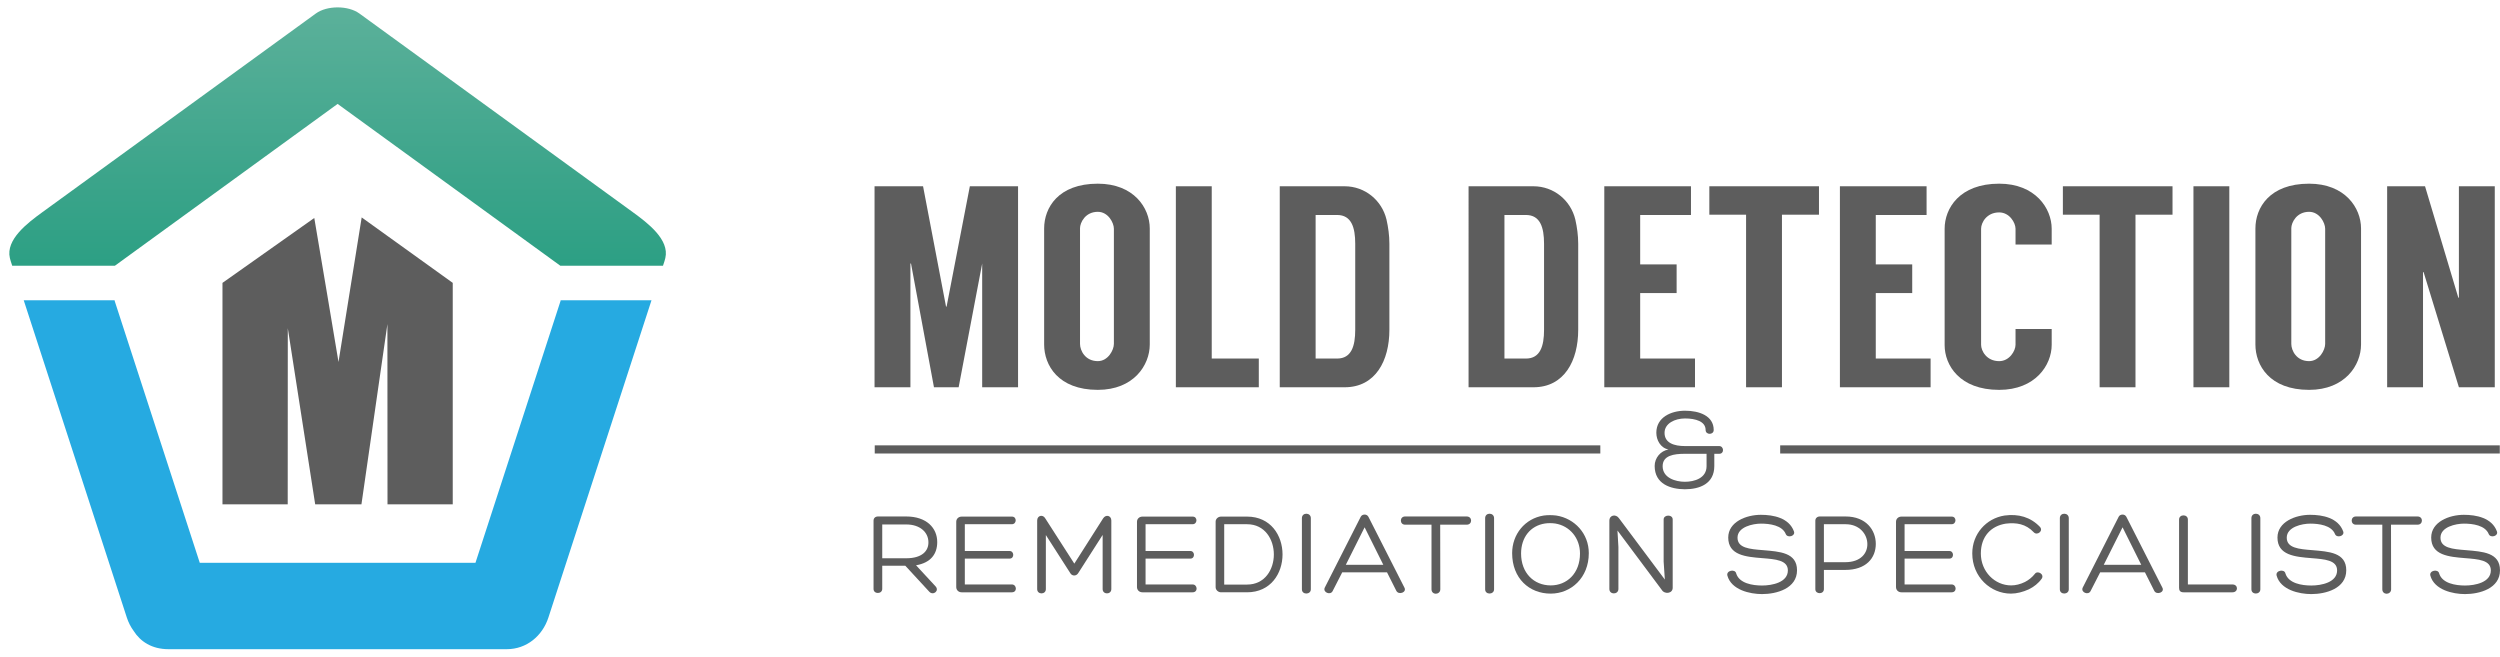
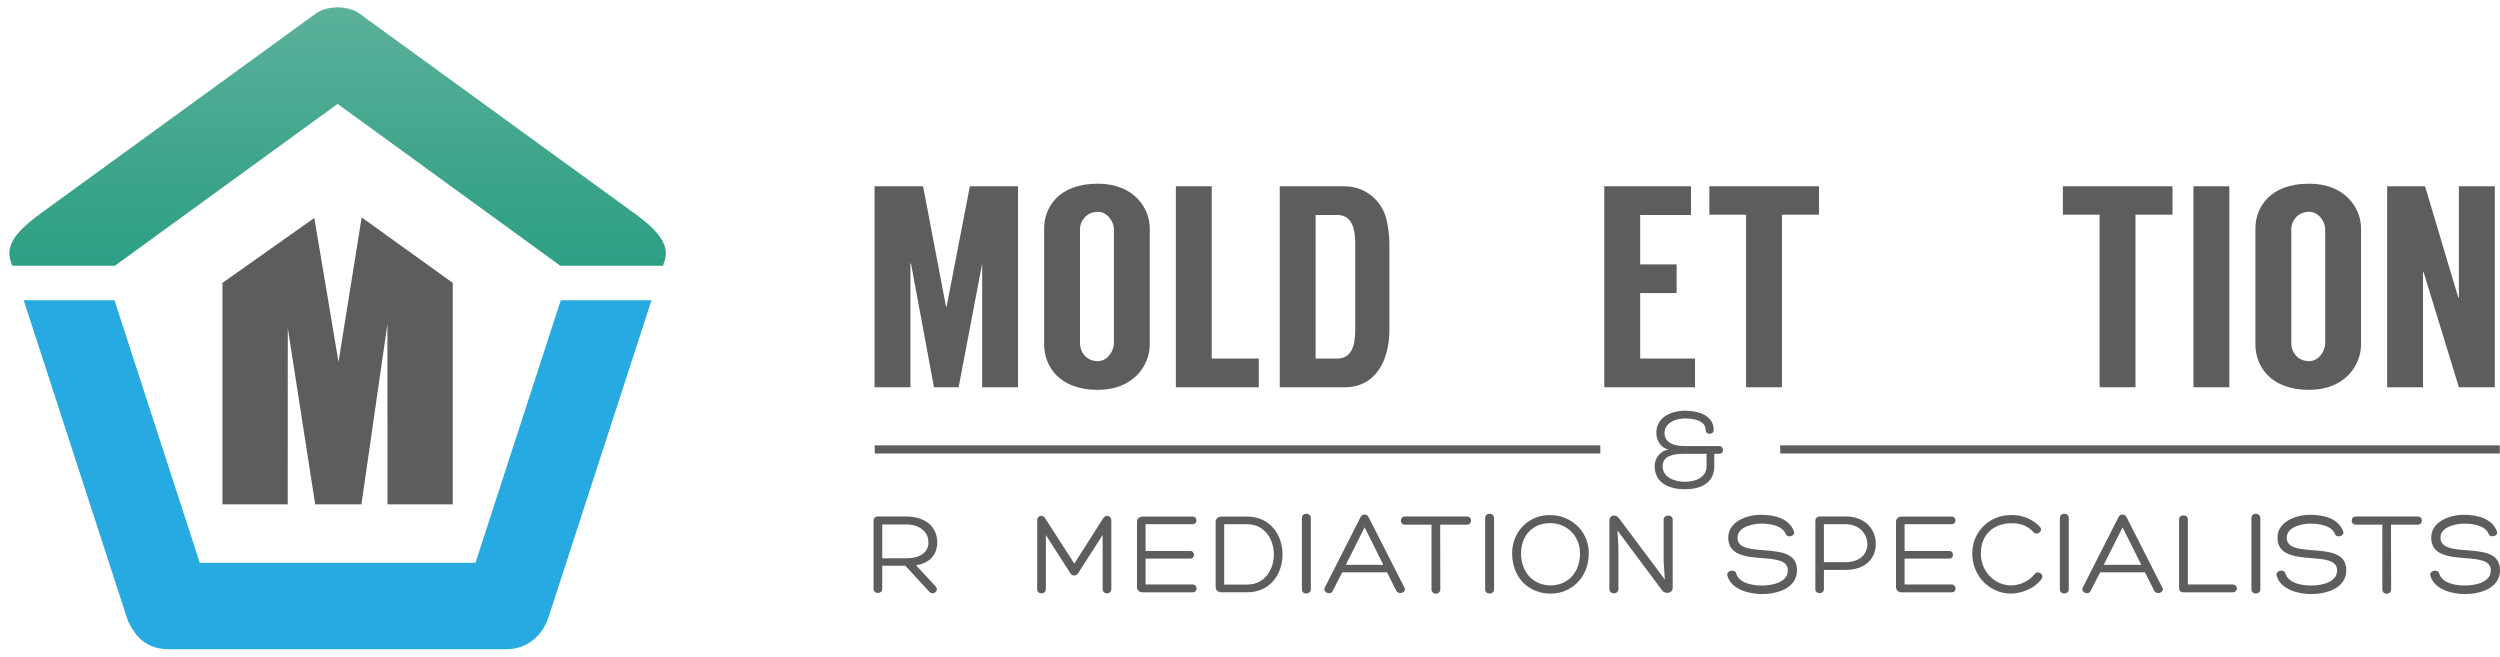
<svg xmlns="http://www.w3.org/2000/svg" version="1.1" id="Layer_1" x="0px" y="0px" viewBox="0 0 297 78" style="enable-background:new 0 0 297 78;" xml:space="preserve">
  <style type="text/css">
	.st0{fill:#5D5D5D;}
	.st1{fill:#26AAE1;}
	.st2{fill:url(#SVGID_1_);}
</style>
  <g>
    <path class="st0" d="M40.214,43.004c0,0-2.543-15.22-2.877-17.108l-10.907,7.71v26.305h7.751l0.01-20.922l3.253,20.922h5.496   l3.085-21.413l0.01,21.413h7.751V33.605l-10.818-7.776L40.214,43.004z" />
    <path class="st1" d="M65.153,73.357c4.082-12.561,8.163-25.126,12.246-37.688H66.564c0.015,0.01,0.031,0.022,0.046,0.032   c-3.376,10.389-6.75,20.776-10.126,31.162H23.733c-3.376-10.387-6.75-20.774-10.126-31.162c0.015-0.01,0.031-0.022,0.046-0.032   H2.818c4.083,12.561,8.165,25.126,12.246,37.688c0.199,0.612,0.476,1.135,0.804,1.582c0.798,1.275,2.175,2.185,4.143,2.185h40.196   C62.567,77.123,64.442,75.542,65.153,73.357z" />
    <linearGradient id="SVGID_1_" gradientUnits="userSpaceOnUse" x1="27.972" y1="-39.848" x2="28.656" y2="-39.848" gradientTransform="matrix(0 59.5 59.5 0 2411.053 -1671.758)">
      <stop offset="0" style="stop-color:#69B7A2" />
      <stop offset="0.151" style="stop-color:#5FB29C" />
      <stop offset="0.709" style="stop-color:#3BA48A" />
      <stop offset="1" style="stop-color:#2A9F83" />
    </linearGradient>
    <path class="st2" d="M37.52,1.605c-10.84,7.877-21.68,15.753-32.521,23.628c-1.721,1.251-4.339,3.233-3.826,5.421   c0.031,0.123,0.061,0.247,0.102,0.372c0.058,0.181,0.118,0.361,0.176,0.54h12.202c0.418-0.303,0.837-0.609,1.254-0.912   c8.4-6.103,16.8-12.207,25.201-18.31c8.4,6.103,16.801,12.207,25.201,18.31c0.417,0.303,0.837,0.608,1.254,0.912h12.202   c0.058-0.179,0.118-0.36,0.176-0.54c0.041-0.124,0.072-0.249,0.101-0.372c0.516-2.188-2.105-4.17-3.826-5.421   C64.376,17.358,53.537,9.481,42.697,1.605c-0.67-0.486-1.628-0.728-2.589-0.728l0,0C39.149,0.877,38.189,1.119,37.52,1.605z" />
  </g>
  <g>
    <g>
      <path class="st0" d="M120.945,22.129v23.879h-4.262V31.305l-2.796,14.702h-2.932l-2.728-14.702h-0.069v14.702h-4.262V22.129h5.763    l2.728,14.293h0.068l2.762-14.293H120.945z" />
      <path class="st0" d="M136.592,27.143v13.782c0,2.456-1.909,5.39-6.172,5.39c-4.705,0-6.376-2.933-6.376-5.39V27.143    c0-2.456,1.671-5.322,6.376-5.322C134.682,21.822,136.592,24.687,136.592,27.143z M132.33,27.177c0-0.716-0.682-2.013-1.91-2.013    c-1.5,0-2.114,1.297-2.114,1.945v13.747c0,0.785,0.614,2.047,2.114,2.047c1.228,0,1.91-1.33,1.91-2.047V27.177z" />
      <path class="st0" d="M149.546,42.596v3.411h-9.854V22.129h4.262v20.468H149.546z" />
      <path class="st0" d="M165.059,28.951v10.234c0,3.65-1.636,6.823-5.319,6.823h-7.706V22.129h7.706c2.42,0,4.432,1.672,4.977,3.957    C164.923,27.007,165.059,27.962,165.059,28.951z M158.853,42.596c1.705,0,2.148-1.501,2.148-3.411V28.951    c0-1.911-0.443-3.411-2.148-3.411h-2.557v17.056H158.853z" />
-       <path class="st0" d="M187.491,28.951v10.234c0,3.65-1.636,6.823-5.319,6.823h-7.706V22.129h7.706c2.42,0,4.432,1.672,4.977,3.957    C187.355,27.007,187.491,27.962,187.491,28.951z M181.285,42.596c1.705,0,2.148-1.501,2.148-3.411V28.951    c0-1.911-0.443-3.411-2.148-3.411h-2.557v17.056H181.285z" />
      <path class="st0" d="M194.853,25.54v5.867h4.33v3.411h-4.33v7.778h6.513v3.411H190.59V22.129h10.298v3.411H194.853z" />
      <path class="st0" d="M216.094,25.506h-4.398v20.502h-4.262V25.506h-4.364v-3.377h13.025V25.506z" />
-       <path class="st0" d="M222.842,25.54v5.867h4.33v3.411h-4.33v7.778h6.513v3.411h-10.774V22.129h10.297v3.411H222.842z" />
-       <path class="st0" d="M239.445,29.054v-1.876c0-0.716-0.716-1.944-1.943-1.944c-1.5,0-2.148,1.228-2.148,1.944v13.782    c0,0.716,0.648,1.944,2.148,1.944c1.227,0,1.943-1.228,1.943-1.944v-1.876h4.296v1.876c0,2.422-1.943,5.356-6.24,5.356    c-4.705,0-6.479-2.933-6.479-5.322V27.177c0-2.422,1.773-5.356,6.479-5.356c4.296,0,6.24,2.934,6.24,5.356v1.876H239.445z" />
      <path class="st0" d="M258.094,25.506h-4.398v20.502h-4.262V25.506h-4.364v-3.377h13.025V25.506z" />
      <path class="st0" d="M264.843,46.008h-4.261V22.129h4.261V46.008z" />
      <path class="st0" d="M280.492,27.143v13.782c0,2.456-1.91,5.39-6.172,5.39c-4.705,0-6.377-2.933-6.377-5.39V27.143    c0-2.456,1.671-5.322,6.377-5.322C278.582,21.822,280.492,24.687,280.492,27.143z M276.23,27.177c0-0.716-0.682-2.013-1.909-2.013    c-1.501,0-2.114,1.297-2.114,1.945v13.747c0,0.785,0.613,2.047,2.114,2.047c1.227,0,1.909-1.33,1.909-2.047V27.177z" />
      <path class="st0" d="M296.379,22.129v23.879h-4.262l-4.194-13.679h-0.068v13.679h-4.262V22.129h4.501l3.955,13.236h0.068V22.129    H296.379z" />
    </g>
    <g>
      <path class="st0" d="M104.81,67.213v2.743c0,0.65-1.033,0.65-1.033,0.014v-8.118c0-0.297,0.213-0.495,0.524-0.495h3.351    c2.447,0,3.691,1.386,3.691,3.041c0,1.428-0.778,2.46-2.517,2.757l2.291,2.475c0.538,0.537-0.24,1.159-0.707,0.678l-2.857-3.096    H104.81z M104.81,66.322h2.857c1.853,0,2.659-0.863,2.63-1.923c-0.014-1.16-0.99-2.093-2.63-2.093h-2.857V66.322z" />
-       <path class="st0" d="M114.621,69.433h5.586c0.594,0,0.679,0.933,0,0.933h-5.954c-0.396,0-0.651-0.283-0.651-0.622V61.98    c0-0.326,0.255-0.608,0.651-0.608h5.968c0.608,0,0.58,0.905-0.014,0.905h-5.586v3.181h5.317c0.566,0,0.594,0.905,0,0.905h-5.317    V69.433z" />
      <path class="st0" d="M131.05,61.584c0.325-0.509,0.976-0.34,0.976,0.254v8.146c0,0.679-1.032,0.679-1.032,0V63.55l-2.885,4.511    c-0.226,0.41-0.764,0.41-0.976,0l-2.885-4.497v6.421c0,0.679-1.032,0.679-1.032,0v-8.146c0-0.608,0.679-0.763,0.962-0.254    l3.451,5.374L131.05,61.584z" />
      <path class="st0" d="M136.093,69.433h5.586c0.594,0,0.679,0.933,0,0.933h-5.954c-0.396,0-0.651-0.283-0.651-0.622V61.98    c0-0.326,0.255-0.608,0.651-0.608h5.968c0.608,0,0.58,0.905-0.014,0.905h-5.586v3.181h5.317c0.566,0,0.594,0.905,0,0.905h-5.317    V69.433z" />
      <path class="st0" d="M145.068,70.366c-0.354,0-0.651-0.283-0.651-0.608v-7.793c0-0.325,0.297-0.593,0.651-0.593h3.083    c2.814,0,4.214,2.248,4.214,4.496c0,2.249-1.4,4.497-4.214,4.497H145.068z M145.436,69.447h2.715c2.121,0,3.182-1.796,3.182-3.578    c0-1.781-1.061-3.591-3.182-3.591h-2.715V69.447z" />
      <path class="st0" d="M154.666,61.555c0-0.707,1.061-0.692,1.061,0v8.457c0,0.651-1.061,0.679-1.061,0V61.555z" />
      <path class="st0" d="M159.459,67.99l-1.145,2.235c-0.255,0.523-1.188,0.155-0.934-0.41l4.271-8.415    c0.085-0.184,0.283-0.269,0.466-0.269c0.184,0,0.354,0.085,0.453,0.269l4.256,8.372c0.368,0.608-0.679,0.962-0.947,0.41    l-1.103-2.192H159.459z M162.117,62.644l-2.234,4.455h4.454L162.117,62.644z" />
      <path class="st0" d="M174.247,61.357c0.693,0,0.693,0.976,0,0.976h-3.153c0,2.545,0.014,5.134,0.014,7.679    c0,0.354-0.297,0.524-0.537,0.524c-0.241,0-0.509-0.17-0.509-0.524v-7.679h-3.14c-0.664,0-0.664-0.976,0-0.976H174.247z" />
      <path class="st0" d="M176.435,61.555c0-0.707,1.06-0.692,1.06,0v8.457c0,0.651-1.06,0.679-1.06,0V61.555z" />
      <path class="st0" d="M179.643,65.714c0-2.22,1.499-4.115,3.747-4.469c0.524-0.07,1.004-0.056,1.499,0    c2.178,0.34,3.861,2.15,3.861,4.469c0,2.941-2.121,4.808-4.525,4.808C181.679,70.522,179.643,68.712,179.643,65.714z     M180.704,65.756c0,2.319,1.527,3.79,3.521,3.79c1.909,0,3.478-1.414,3.478-3.79c0-1.824-1.202-3.28-2.941-3.563    c-0.424-0.057-0.834-0.057-1.23,0C181.821,62.46,180.704,63.833,180.704,65.756z" />
      <path class="st0" d="M197.641,61.711c0-0.594,1.075-0.622,1.075,0v8.118c0,0.707-0.976,0.777-1.273,0.282l-5.289-7.085    l0.113,1.951v4.993c0,0.693-1.075,0.707-1.075,0v-8.104c0-0.707,0.792-0.82,1.145-0.296l5.446,7.283l-0.142-2.135V61.711z" />
      <path class="st0" d="M206.262,68.132c0.367,1.173,1.937,1.428,3.068,1.428c1.202,0,3.069-0.368,3.069-1.796    c0-1.23-1.485-1.329-3.041-1.456c-1.951-0.156-4.044-0.34-4.044-2.447c0-1.866,2.149-2.701,3.875-2.701    c1.484,0,3.337,0.354,3.931,1.966c0.212,0.566-0.75,0.82-0.962,0.339c-0.424-1.074-1.937-1.258-2.955-1.258    c-0.948,0-2.786,0.382-2.786,1.668c0,1.231,1.414,1.358,3.054,1.485c1.938,0.17,4.016,0.269,4.016,2.39    c0,2.164-2.418,2.828-4.157,2.828c-1.442,0-3.648-0.495-4.115-2.192C205.045,67.764,206.148,67.552,206.262,68.132z" />
      <path class="st0" d="M216.68,67.708v2.276c0,0.651-1.018,0.637-1.018,0.014v-8.146c0-0.297,0.24-0.495,0.523-0.495h3.068    c2.447,0,3.592,1.627,3.592,3.253c0,1.697-1.159,3.097-3.634,3.097H216.68z M216.68,66.788h2.531c1.881,0,2.658-1.103,2.63-2.177    c-0.014-1.16-0.933-2.333-2.573-2.333h-2.588V66.788z" />
      <path class="st0" d="M226.264,69.433h5.586c0.594,0,0.679,0.933,0,0.933h-5.954c-0.396,0-0.65-0.283-0.65-0.622V61.98    c0-0.326,0.254-0.608,0.65-0.608h5.969c0.608,0,0.579,0.905-0.015,0.905h-5.586v3.181h5.318c0.565,0,0.594,0.905,0,0.905h-5.318    V69.433z" />
      <path class="st0" d="M241.023,70.012c-0.678,0.312-1.442,0.51-2.121,0.51c-2.418,0-4.596-1.98-4.596-4.78    c0-2.319,1.655-4.157,3.833-4.497c1.654-0.226,3.096,0.184,4.214,1.358c0.424,0.481-0.34,1.06-0.736,0.636    c-0.961-1.018-2.078-1.174-3.323-1.032c-1.739,0.269-2.969,1.499-2.969,3.549c0,2.15,1.654,3.79,3.605,3.79    c0.524,0,1.103-0.142,1.641-0.41c0.438-0.226,0.862-0.566,1.159-0.948c0.326-0.48,1.188,0.043,0.82,0.566    C242.169,69.291,241.631,69.716,241.023,70.012z" />
      <path class="st0" d="M244.711,61.555c0-0.707,1.06-0.692,1.06,0v8.457c0,0.651-1.06,0.679-1.06,0V61.555z" />
      <path class="st0" d="M249.502,67.99l-1.145,2.235c-0.255,0.523-1.188,0.155-0.934-0.41l4.271-8.415    c0.085-0.184,0.283-0.269,0.466-0.269c0.184,0,0.354,0.085,0.453,0.269l4.256,8.372c0.368,0.608-0.679,0.962-0.947,0.41    l-1.103-2.192H249.502z M252.16,62.644l-2.234,4.455h4.454L252.16,62.644z" />
      <path class="st0" d="M259.411,70.366c-0.382,0-0.537-0.184-0.537-0.523v-8.118c0-0.665,1.046-0.665,1.046,0v7.708h5.29    c0.721,0,0.721,0.933,0,0.933H259.411z" />
      <path class="st0" d="M267.468,61.555c0-0.707,1.06-0.692,1.06,0v8.457c0,0.651-1.06,0.679-1.06,0V61.555z" />
      <path class="st0" d="M271.51,68.132c0.368,1.173,1.938,1.428,3.069,1.428c1.202,0,3.069-0.368,3.069-1.796    c0-1.23-1.485-1.329-3.041-1.456c-1.951-0.156-4.044-0.34-4.044-2.447c0-1.866,2.149-2.701,3.875-2.701    c1.484,0,3.337,0.354,3.931,1.966c0.212,0.566-0.75,0.82-0.962,0.339c-0.424-1.074-1.937-1.258-2.955-1.258    c-0.948,0-2.786,0.382-2.786,1.668c0,1.231,1.414,1.358,3.054,1.485c1.938,0.17,4.016,0.269,4.016,2.39    c0,2.164-2.418,2.828-4.157,2.828c-1.442,0-3.648-0.495-4.115-2.192C270.294,67.764,271.397,67.552,271.51,68.132z" />
      <path class="st0" d="M287.204,61.357c0.693,0,0.693,0.976,0,0.976h-3.153c0,2.545,0.014,5.134,0.014,7.679    c0,0.354-0.297,0.524-0.537,0.524c-0.241,0-0.509-0.17-0.509-0.524v-7.679h-3.14c-0.664,0-0.664-0.976,0-0.976H287.204z" />
      <path class="st0" d="M289.774,68.132c0.367,1.173,1.937,1.428,3.068,1.428c1.202,0,3.069-0.368,3.069-1.796    c0-1.23-1.485-1.329-3.041-1.456c-1.951-0.156-4.044-0.34-4.044-2.447c0-1.866,2.149-2.701,3.875-2.701    c1.484,0,3.337,0.354,3.931,1.966c0.212,0.566-0.75,0.82-0.962,0.339c-0.424-1.074-1.937-1.258-2.955-1.258    c-0.948,0-2.786,0.382-2.786,1.668c0,1.231,1.414,1.358,3.054,1.485c1.938,0.17,4.016,0.269,4.016,2.39    c0,2.164-2.418,2.828-4.157,2.828c-1.442,0-3.648-0.495-4.115-2.192C288.557,67.764,289.66,67.552,289.774,68.132z" />
    </g>
    <g>
      <path class="st0" d="M196.574,55.354c0-0.962,0.707-1.796,1.641-1.952c-0.962-0.198-1.443-1.131-1.443-1.993    c0-1.839,1.768-2.616,3.408-2.616c1.669,0,3.408,0.593,3.408,2.29c0,0.608-0.961,0.608-0.961,0c0-1.032-1.217-1.371-2.447-1.371    c-1.216,0-2.432,0.594-2.432,1.711c0,1.216,1.16,1.569,2.418,1.569h4.073c0.565,0,0.65,0.919,0,0.919h-0.58v1.457    c0,2.107-1.739,2.757-3.507,2.757C198.483,58.111,196.574,57.517,196.574,55.354z M200.166,53.911    c-1.315,0-2.644,0.198-2.644,1.471c0,1.4,1.541,1.853,2.644,1.853c1.103,0,2.574-0.411,2.574-1.853v-1.471H200.166z" />
    </g>
    <rect x="103.919" y="52.908" class="st0" width="86.2" height="0.968" />
    <rect x="211.486" y="52.908" class="st0" width="85.488" height="0.968" />
  </g>
</svg>